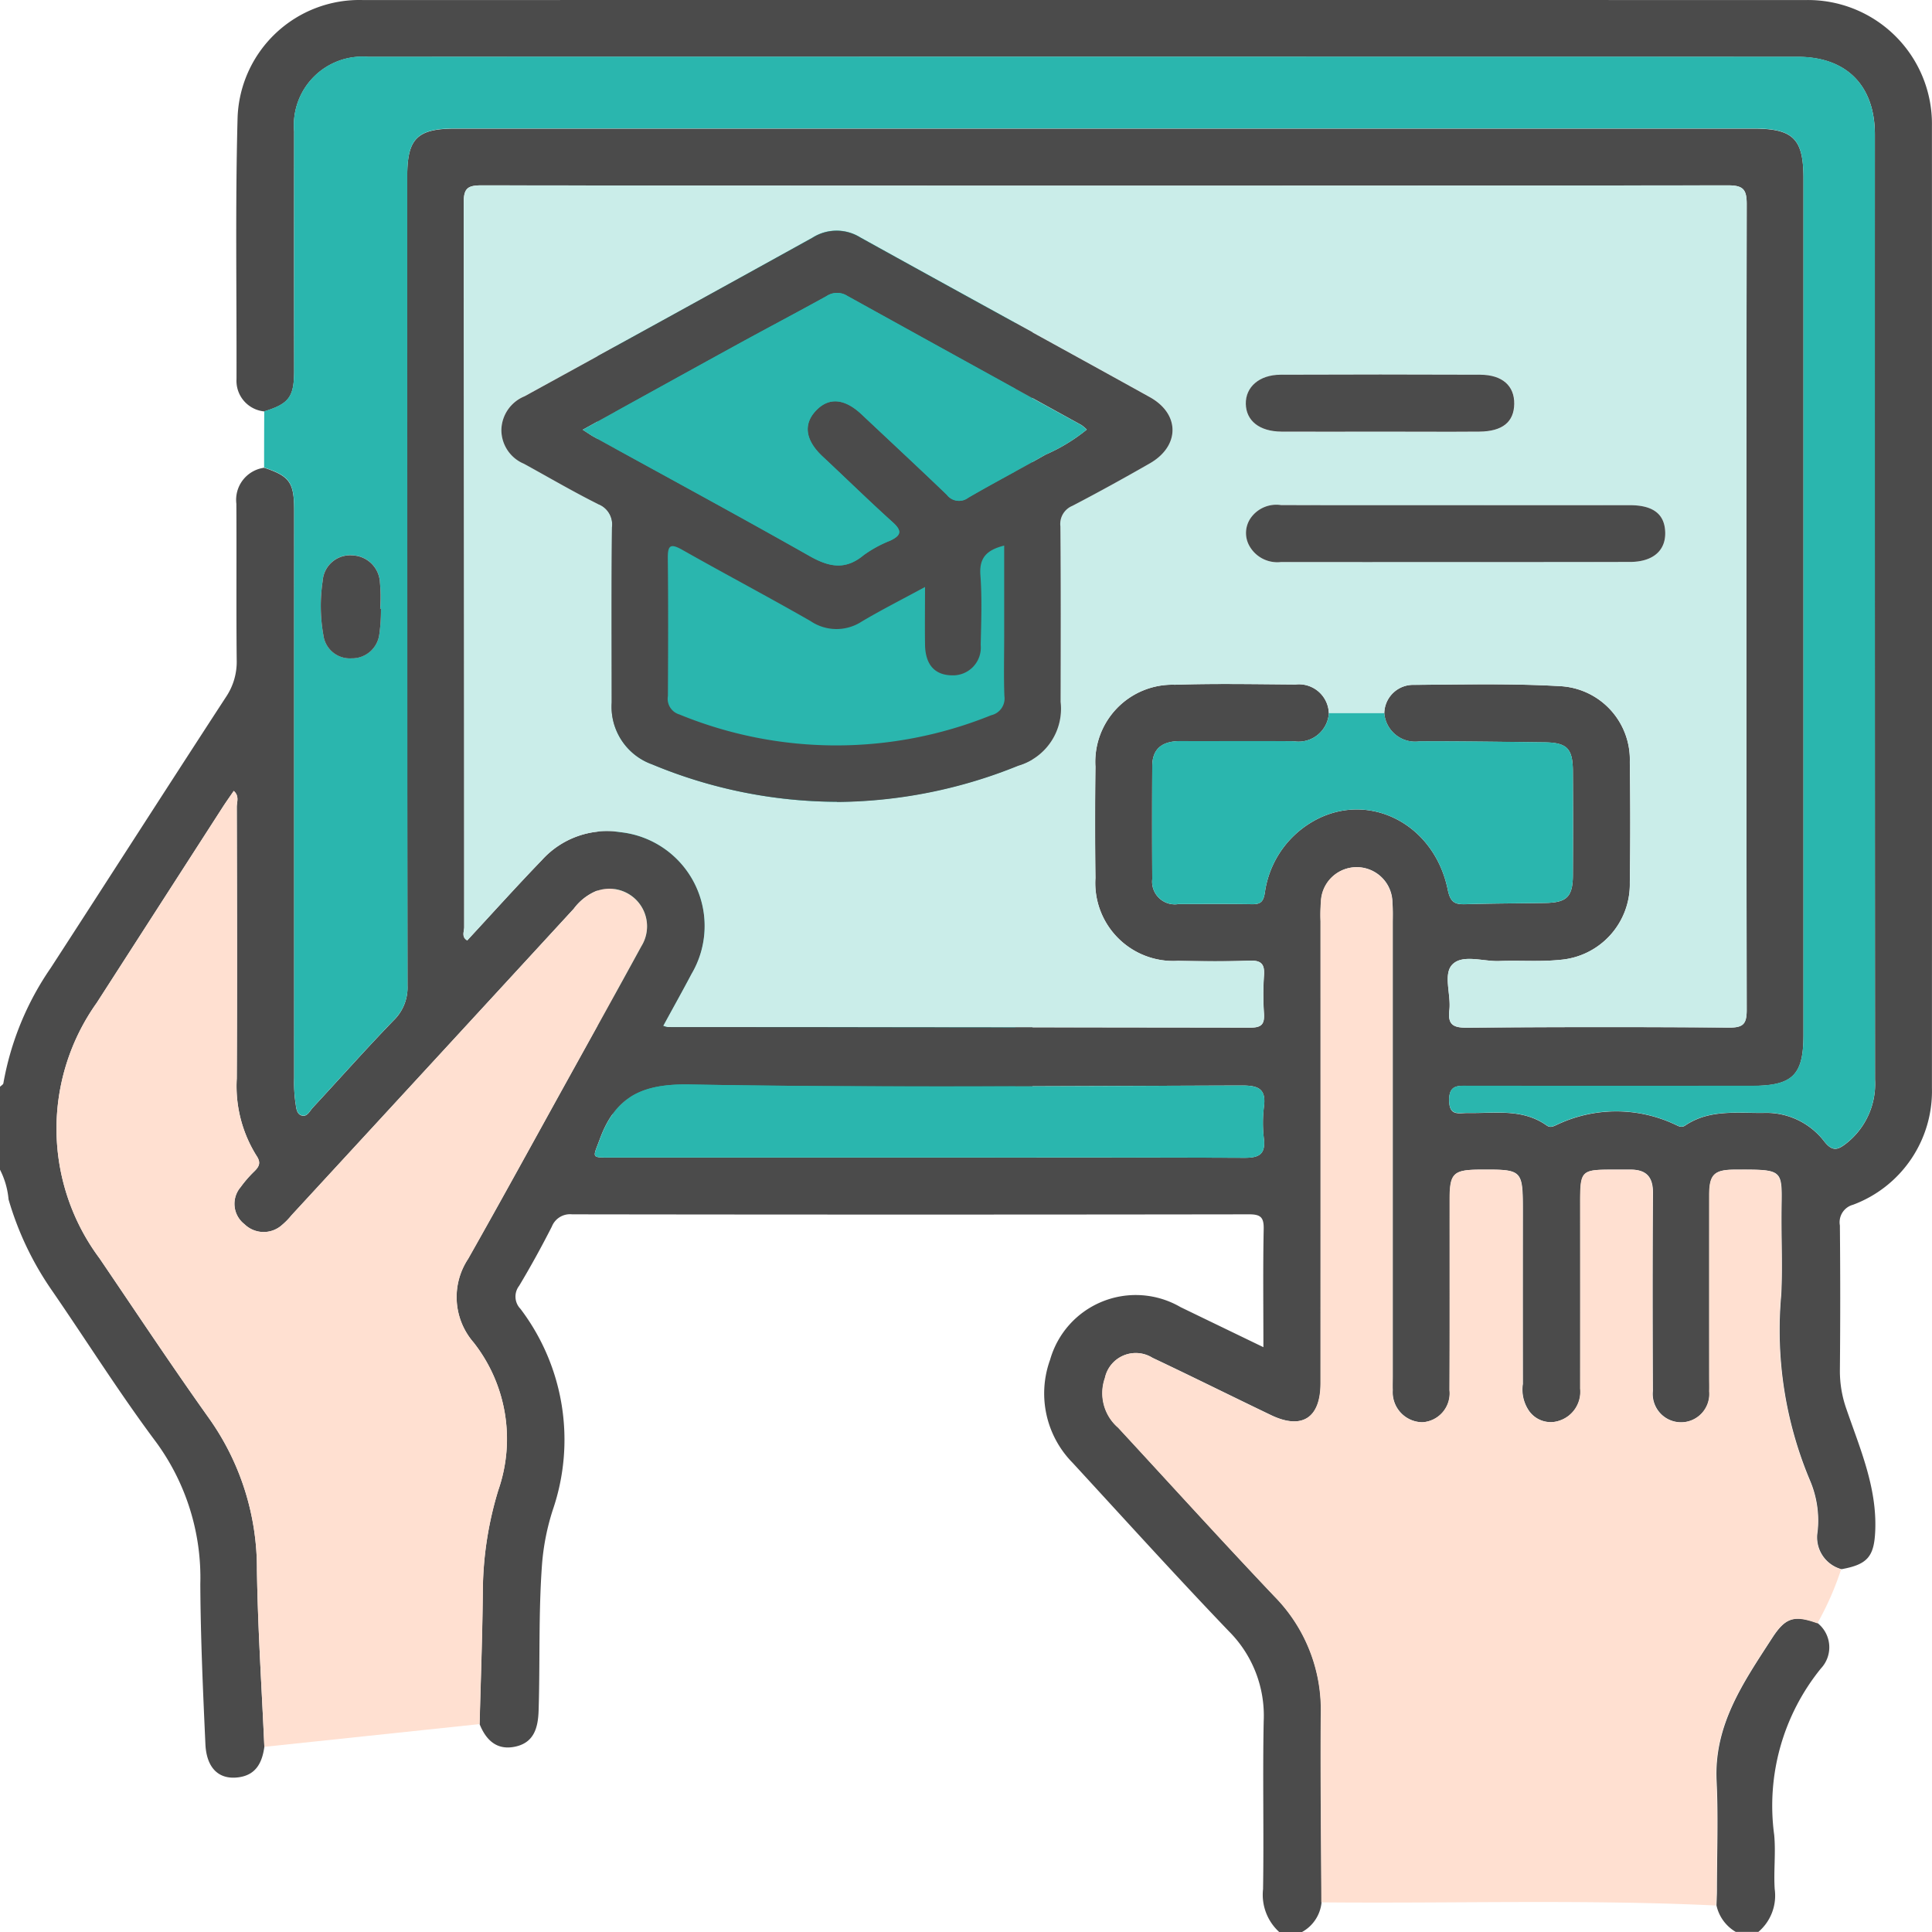
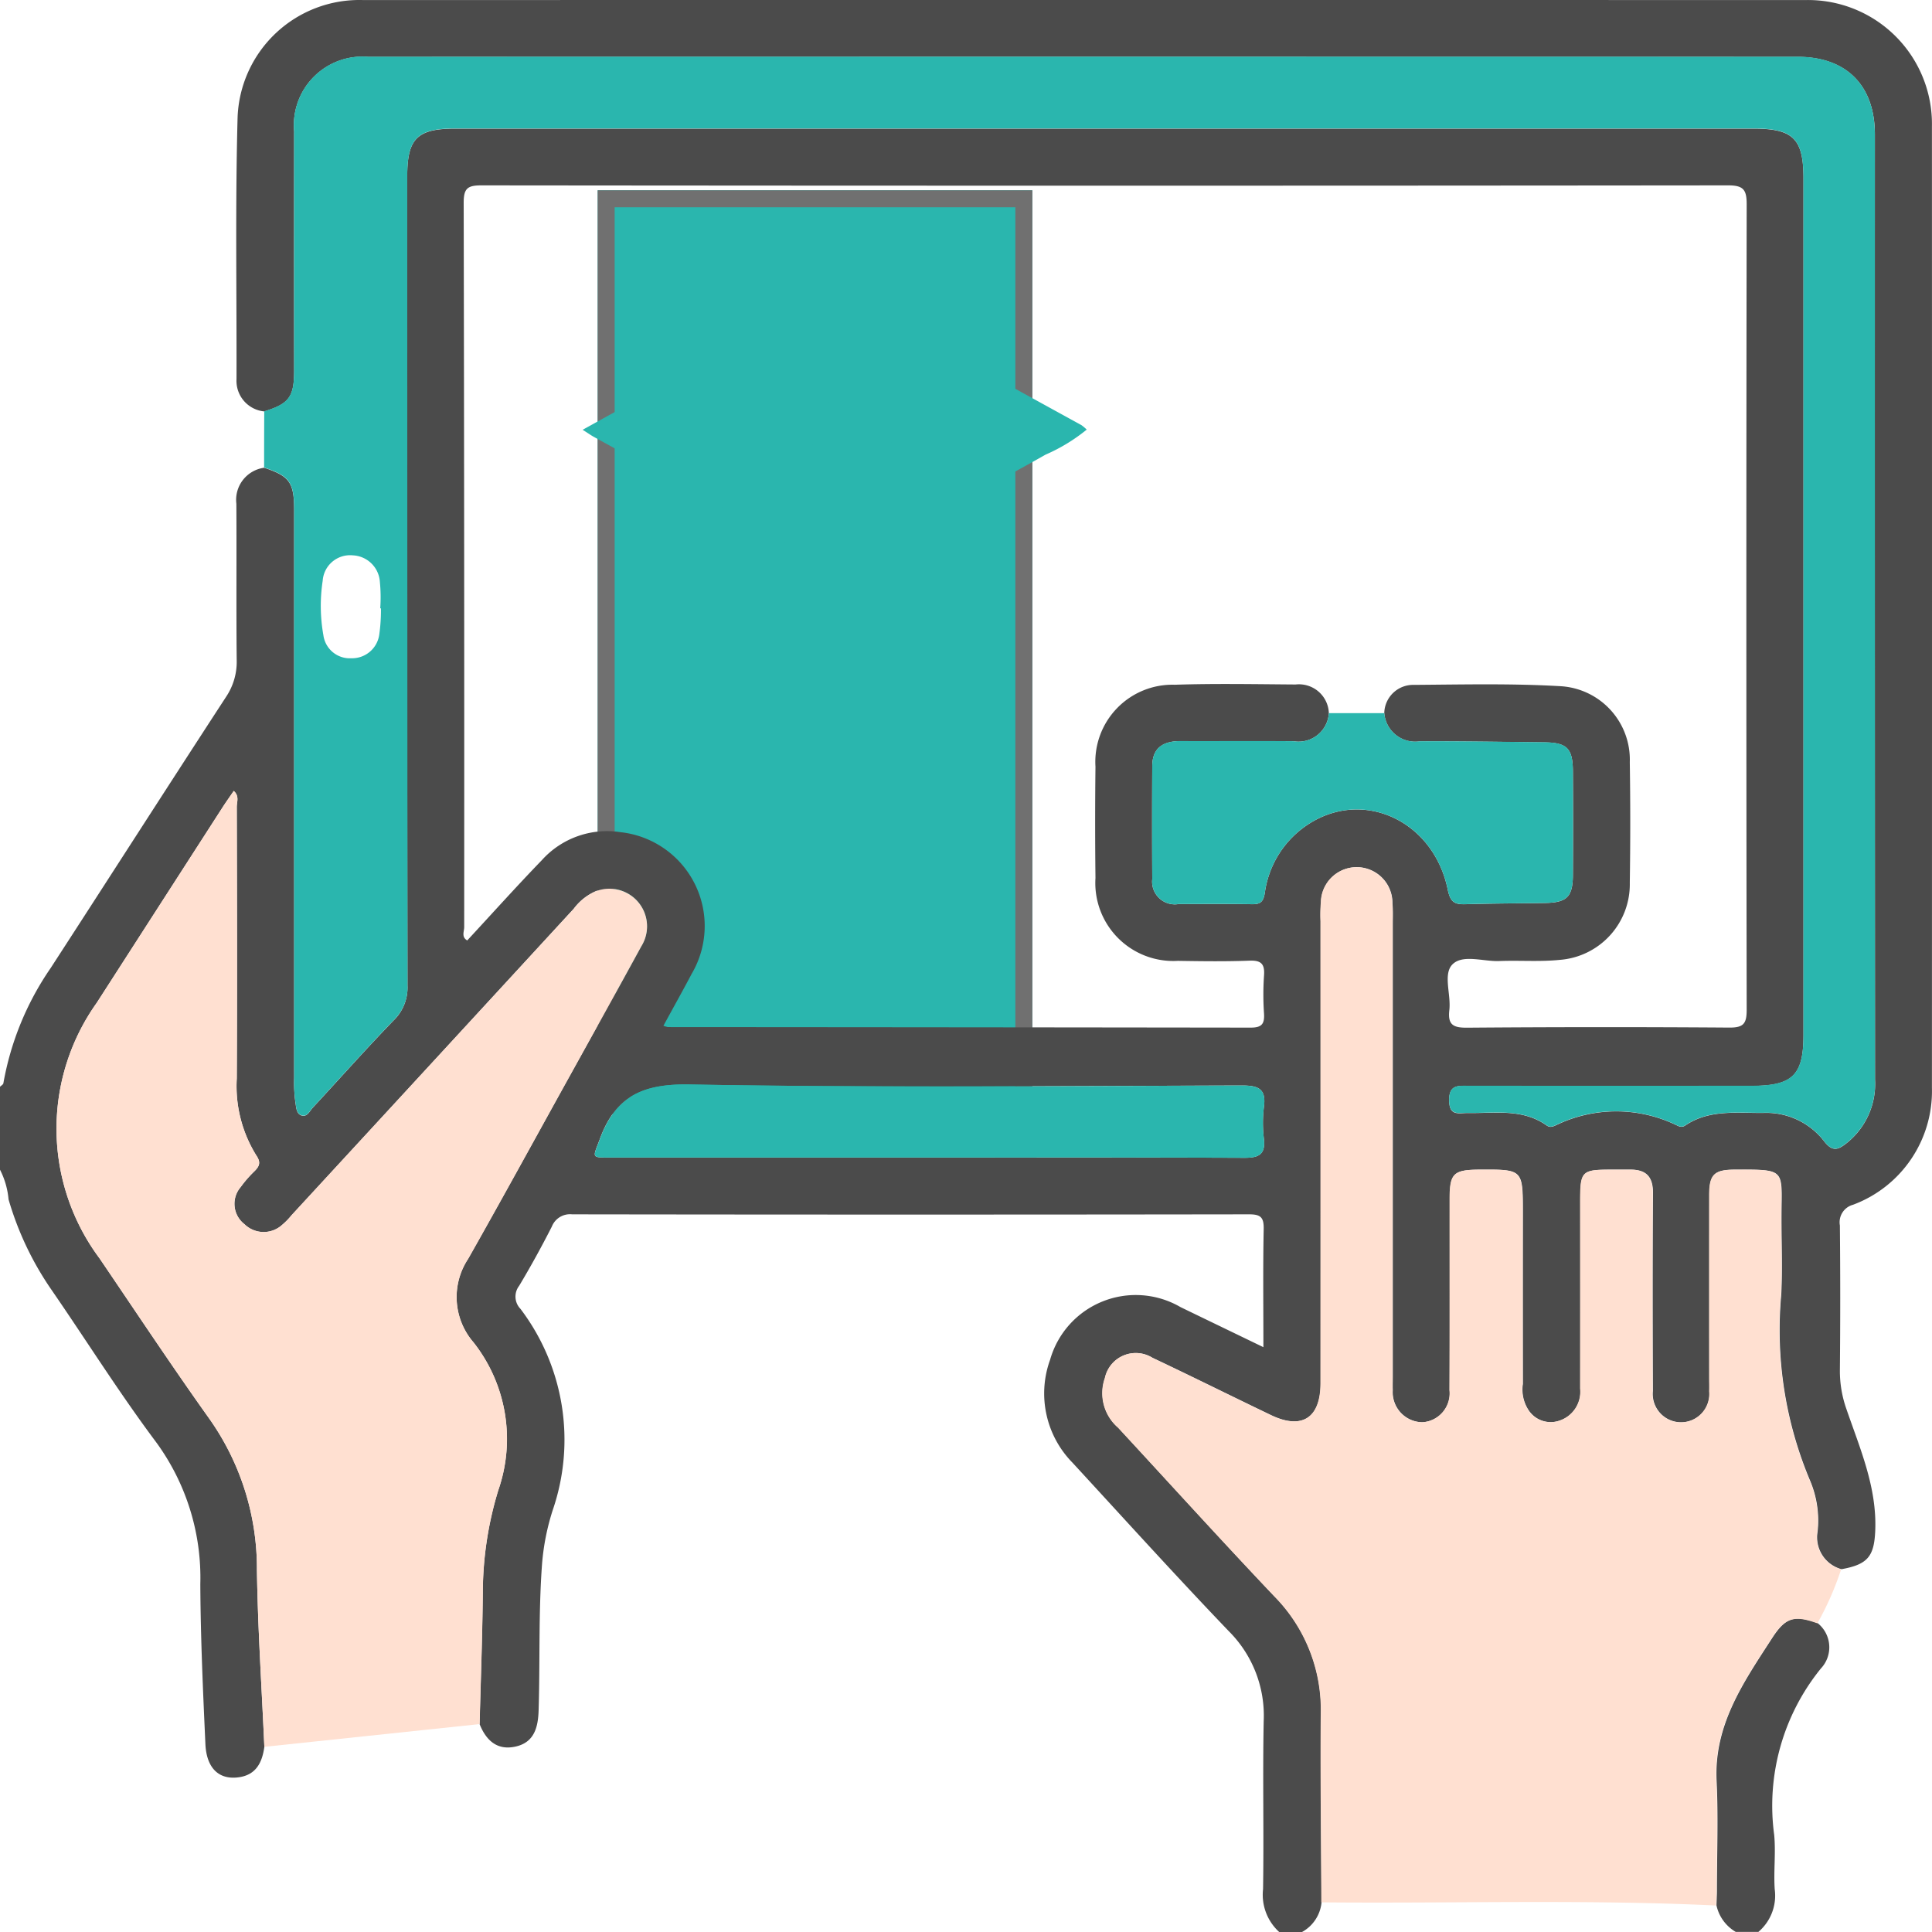
<svg xmlns="http://www.w3.org/2000/svg" width="113.782" height="113.783" viewBox="0 0 113.782 113.783">
  <g id="icon-education" transform="translate(-0.023 -0.229)">
    <g id="Rectangle_104" data-name="Rectangle 104" transform="translate(35.222 11.436)" fill="#2ab6ae" stroke="#707070" stroke-width="1">
      <rect width="25.599" height="54.398" stroke="none" />
      <rect x="0.5" y="0.5" width="24.599" height="53.398" fill="none" />
    </g>
    <path id="Path_1130" data-name="Path 1130" d="M.084,69.716V64.827c.071-.071.192-.134.2-.214A17.232,17.232,0,0,1,3.071,57.83C6.521,52.511,9.939,47.172,13.4,41.86a3.7,3.7,0,0,0,.624-2.17c-.032-3.068,0-6.136-.02-9.2a1.908,1.908,0,0,1,1.636-2.12c1.5.5,1.767.866,1.767,2.507q0,16.72,0,33.44a8.479,8.479,0,0,0,.075,1.437c.046.266.046.659.352.762.342.115.492-.265.678-.465,1.587-1.708,3.132-3.456,4.754-5.131a2.689,2.689,0,0,0,.816-2.053q-.033-23.83-.015-47.66c0-2.229.588-2.809,2.838-2.809h76.433c2.362,0,2.959.594,2.959,2.946q0,25.218,0,50.437c0,2.366-.639,2.994-3.053,2.994q-8.332,0-16.664,0c-.609,0-1.162-.091-1.151.86s.576.729,1.113.738c1.575.026,3.2-.277,4.624.729.223.158.394.062.607-.035a8.134,8.134,0,0,1,6.947-.023c.2.088.375.225.611.065,1.426-.965,3.048-.721,4.628-.743a4.308,4.308,0,0,1,3.577,1.7c.477.6.8.468,1.255.118a4.447,4.447,0,0,0,1.719-3.781q-.016-27.83-.008-55.659c0-2.88-1.669-4.571-4.544-4.572q-42.1-.008-84.209,0a4.036,4.036,0,0,0-4.342,4.382q-.009,7.054,0,14.109c0,1.541-.3,1.942-1.758,2.39a1.809,1.809,0,0,1-1.636-1.905c.014-5.108-.075-10.219.061-15.324A7.177,7.177,0,0,1,21.466.826q42.48-.006,84.959,0a7.3,7.3,0,0,1,7.437,7.43q.008,28.32,0,56.64a7.142,7.142,0,0,1-4.649,6.88,1.066,1.066,0,0,0-.772,1.217q.04,4.275,0,8.551a6.734,6.734,0,0,0,.388,2.272c.8,2.328,1.8,4.606,1.694,7.156-.063,1.512-.445,1.99-1.988,2.266a1.946,1.946,0,0,1-1.407-2.207,6.014,6.014,0,0,0-.457-3.045,22.827,22.827,0,0,1-1.681-10.932c.075-1.551.007-3.11.014-4.665.011-2.718.288-2.693-2.748-2.683-1.22,0-1.5.289-1.5,1.5q-.007,5.388,0,10.775c0,.259.007.519,0,.778a1.672,1.672,0,1,1-3.328-.016c-.014-3.888-.021-7.776.006-11.664.007-.946-.394-1.372-1.309-1.373H95.01c-1.786,0-1.856.075-1.856,1.9q0,5.5,0,11a1.792,1.792,0,0,1-1.244,1.889,1.563,1.563,0,0,1-1.774-.583,2.212,2.212,0,0,1-.364-1.584q-.008-5.054,0-10.108c0-2.526,0-2.526-2.5-2.515-1.6.007-1.805.209-1.806,1.769,0,3.74.008,7.48-.008,11.219a1.708,1.708,0,0,1-1.6,1.89,1.768,1.768,0,0,1-1.747-1.892c-.012-.259,0-.518,0-.778q0-13.33,0-26.66c0-.407.018-.817-.02-1.221a2.1,2.1,0,1,0-4.206-.072,9.027,9.027,0,0,0-.022,1.11q0,13.608,0,27.215c0,2.05-1.1,2.754-2.926,1.876-2.328-1.117-4.64-2.268-6.974-3.372a1.856,1.856,0,0,0-2.8,1.188,2.686,2.686,0,0,0,.779,2.925c3.066,3.317,6.1,6.665,9.208,9.941a9.5,9.5,0,0,1,2.73,6.913c-.03,3.7.02,7.4.035,11.1a2.235,2.235,0,0,1-1.148,1.748H75.419a2.967,2.967,0,0,1-.949-2.527c.053-3.293-.028-6.589.037-9.882A7.022,7.022,0,0,0,72.463,96.9c-3.123-3.259-6.152-6.608-9.211-9.929a5.82,5.82,0,0,1-1.324-6.068,5.244,5.244,0,0,1,7.681-3.1c1.6.776,3.2,1.547,4.881,2.36,0-2.449-.029-4.707.017-6.964.014-.695-.191-.861-.867-.86q-19.931.029-39.862,0a1.153,1.153,0,0,0-1.195.723c-.6,1.181-1.242,2.347-1.923,3.485a1.037,1.037,0,0,0,.074,1.357,12.756,12.756,0,0,1,1.9,11.86,13.955,13.955,0,0,0-.624,3.132c-.217,2.884-.116,5.772-.205,8.657-.031.988-.25,1.887-1.361,2.132-1.088.241-1.734-.37-2.117-1.328.066-2.59.164-5.18.189-7.77a20.755,20.755,0,0,1,.911-6,9.191,9.191,0,0,0-1.457-8.707,4.074,4.074,0,0,1-.316-4.924c1.982-3.5,3.913-7.033,5.862-10.553,1.449-2.616,2.9-5.229,4.334-7.855a2.215,2.215,0,0,0-2.695-3.233,3.207,3.207,0,0,0-1.283,1.027Q25.567,63.377,17.248,72.4a4.061,4.061,0,0,1-.541.555,1.617,1.617,0,0,1-2.224-.034,1.514,1.514,0,0,1-.225-2.186,6.95,6.95,0,0,1,.8-.922c.3-.294.405-.524.127-.933a7.726,7.726,0,0,1-1.156-4.539c.028-5.331.014-10.663,0-15.994,0-.293.164-.641-.178-.943-.222.326-.435.622-.633.928q-3.722,5.777-7.44,11.557a12.776,12.776,0,0,0,.166,15.04c2.139,3.149,4.243,6.324,6.452,9.425a15.268,15.268,0,0,1,2.82,8.924c.052,3.476.283,6.949.437,10.424-.127.907-.476,1.645-1.5,1.79-1.162.166-1.906-.52-1.972-1.953-.143-3.137-.284-6.277-.3-9.417a13.516,13.516,0,0,0-2.607-8.371c-2.162-2.891-4.086-5.959-6.136-8.935a18.342,18.342,0,0,1-2.55-5.355,4.761,4.761,0,0,0-.5-1.743M81.608,42.823a1.7,1.7,0,0,1,1.746-1.665c2.886-.021,5.78-.091,8.658.079a4.331,4.331,0,0,1,4.056,4.469q.054,3.554,0,7.109a4.463,4.463,0,0,1-4.138,4.539c-1.173.119-2.368.021-3.551.068-.947.037-2.162-.417-2.766.209-.55.571-.065,1.77-.173,2.681-.1.856.22,1.042,1.041,1.035q7.72-.062,15.441-.006c.85.007,1.031-.235,1.03-1.053q-.038-23.718,0-47.435c0-.857-.192-1.113-1.09-1.113q-36.715.037-73.429,0c-.823,0-1.043.186-1.041,1.028q.043,21.329.03,42.658c0,.252-.177.583.179.782,1.468-1.584,2.9-3.181,4.394-4.727a5.161,5.161,0,0,1,4.622-1.649,5.557,5.557,0,0,1,4.2,8.347c-.536,1.017-1.1,2.02-1.663,3.058a1.954,1.954,0,0,0,.266.074q17.162.01,34.325.032c.664,0,.818-.232.781-.835a16.336,16.336,0,0,1,0-2.22c.05-.667-.139-.916-.848-.889-1.405.054-2.814.034-4.221.012A4.594,4.594,0,0,1,64.6,52.531q-.038-3.277,0-6.554a4.544,4.544,0,0,1,4.677-4.827c2.367-.078,4.739-.031,7.109-.015a1.762,1.762,0,0,1,1.959,1.686,1.789,1.789,0,0,1-2.081,1.657c-2.219-.02-4.439,0-6.659-.008-1,0-1.655.381-1.661,1.469q-.019,3.329,0,6.659a1.337,1.337,0,0,0,1.54,1.47c1.443-.005,2.886-.015,4.328.008.493.008.673-.129.761-.661a5.75,5.75,0,0,1,2.505-4.01c3.247-2.172,7.43-.275,8.269,3.814.154.749.413.877,1.053.857,1.552-.047,3.105-.049,4.658-.073,1.3-.02,1.651-.353,1.659-1.638q.019-3.052,0-6.1c-.006-1.368-.341-1.707-1.692-1.722-2.441-.028-4.881-.064-7.322-.059a1.826,1.826,0,0,1-2.094-1.658M54.615,68.995c6.253,0,12.506-.012,18.758.015.84,0,1.249-.191,1.146-1.112a7.729,7.729,0,0,1,0-1.883c.148-1.081-.34-1.266-1.309-1.263-10.841.03-21.683.132-32.52-.061-2.721-.048-4.338.664-5.271,3.19-.427,1.157-.562,1.113.657,1.113q9.268,0,18.536,0" transform="translate(-0.061 -0.594)" fill="#4b4b4b" />
    <path id="Path_1133" data-name="Path 1133" d="M346.417,322.084a1.819,1.819,0,0,1,.182,2.664,12.828,12.828,0,0,0-2.75,9.8c.1,1.059-.039,2.14.031,3.2a2.8,2.8,0,0,1-.962,2.513h-1.333a2.4,2.4,0,0,1-1.135-1.56c.009-.3.026-.591.026-.887,0-2.148.086-4.3-.018-6.443-.161-3.316,1.6-5.832,3.268-8.41.787-1.219,1.305-1.386,2.691-.884" transform="translate(-239.338 -226.256)" fill="#4b4b4b" />
-     <path id="Path_1135" data-name="Path 1135" d="M142.948,68.654a1.762,1.762,0,0,0-1.959-1.686c-2.37-.016-4.742-.064-7.109.015A4.544,4.544,0,0,0,129.2,71.81q-.044,3.277,0,6.554a4.594,4.594,0,0,0,4.856,4.879c1.407.021,2.816.042,4.221-.012.709-.027.9.222.848.889a16.337,16.337,0,0,0,0,2.22c.037.6-.117.836-.78.835q-17.163-.037-34.325-.032a1.953,1.953,0,0,1-.266-.074c.565-1.038,1.127-2.041,1.663-3.058a5.556,5.556,0,0,0-4.2-8.347A5.161,5.161,0,0,0,96.6,77.312c-1.489,1.546-2.926,3.142-4.394,4.727-.355-.2-.178-.53-.179-.782Q92.011,59.927,92,38.6c0-.842.218-1.029,1.041-1.028q36.715.038,73.429,0c.9,0,1.091.256,1.09,1.113q-.038,23.718,0,47.435c0,.819-.18,1.06-1.03,1.053q-7.72-.06-15.441.006c-.821.007-1.143-.179-1.041-1.035.109-.911-.377-2.11.174-2.681.6-.626,1.819-.172,2.766-.209,1.183-.047,2.377.052,3.55-.068a4.463,4.463,0,0,0,4.138-4.539q.048-3.554,0-7.109a4.332,4.332,0,0,0-4.056-4.47c-2.878-.17-5.771-.1-8.658-.079a1.7,1.7,0,0,0-1.746,1.665h-3.265m-28.963,5.225a28.851,28.851,0,0,0,10.677-2.14,3.494,3.494,0,0,0,2.488-3.759c.006-3.443.017-6.886-.013-10.329a1.155,1.155,0,0,1,.7-1.212c1.538-.8,3.055-1.638,4.559-2.5,1.786-1.019,1.8-2.914,0-3.908-5.676-3.145-11.374-6.251-17.049-9.4a2.643,2.643,0,0,0-2.809.017q-8.464,4.7-16.958,9.336a2.186,2.186,0,0,0-1.366,1.974,2.159,2.159,0,0,0,1.33,2c1.455.8,2.888,1.639,4.372,2.379a1.278,1.278,0,0,1,.812,1.358c-.035,3.443-.016,6.886-.016,10.33A3.6,3.6,0,0,0,103.1,71.67a28.485,28.485,0,0,0,10.888,2.209m36.478-17.47c-3.444,0-6.888.007-10.332-.006a1.845,1.845,0,0,0-1.753.718,1.547,1.547,0,0,0-.113,1.677,1.884,1.884,0,0,0,1.855.96q10.276-.009,20.552-.006c1.353,0,2.116-.656,2.087-1.742-.029-1.066-.7-1.6-2.075-1.6q-5.11-.008-10.22,0m-4.533-4.334c1.962,0,3.924.012,5.886,0,1.366-.011,2.039-.565,2.055-1.633s-.7-1.711-2-1.717q-5.885-.025-11.771,0c-1.239.005-2.056.727-2.038,1.715s.8,1.625,2.093,1.635c1.925.015,3.85,0,5.774,0" transform="translate(-64.666 -26.427)" fill="#caede9" />
    <path id="Path_1136" data-name="Path 1136" d="M254.785,233.925c-7.755-.371-15.515-.114-23.273-.188-.015-3.7-.065-7.4-.035-11.1a9.5,9.5,0,0,0-2.73-6.913c-3.109-3.276-6.142-6.624-9.208-9.94a2.687,2.687,0,0,1-.779-2.925,1.856,1.856,0,0,1,2.8-1.188c2.334,1.1,4.646,2.255,6.974,3.372,1.829.878,2.925.174,2.926-1.876q.005-13.608,0-27.215a8.959,8.959,0,0,1,.022-1.109,2.1,2.1,0,1,1,4.206.072c.038.4.02.814.02,1.221q0,13.33,0,26.66c0,.259-.009.519,0,.777a1.768,1.768,0,0,0,1.747,1.892,1.708,1.708,0,0,0,1.6-1.89c.015-3.74.006-7.48.008-11.219,0-1.56.21-1.762,1.806-1.769,2.5-.01,2.5-.01,2.5,2.516q0,5.054,0,10.109a2.213,2.213,0,0,0,.364,1.584,1.564,1.564,0,0,0,1.774.582,1.792,1.792,0,0,0,1.244-1.889q.006-5.5,0-11c0-1.829.071-1.9,1.856-1.9h1.111c.915,0,1.315.428,1.309,1.374-.027,3.888-.02,7.776-.006,11.664a1.672,1.672,0,1,0,3.328.016c.009-.259,0-.519,0-.778q0-5.387,0-10.775c0-1.209.285-1.494,1.5-1.5,3.035-.01,2.758-.034,2.747,2.683-.006,1.555.061,3.113-.014,4.665a22.828,22.828,0,0,0,1.681,10.932,6.011,6.011,0,0,1,.457,3.045,1.946,1.946,0,0,0,1.407,2.207,17.844,17.844,0,0,1-1.4,3.184c-1.386-.5-1.9-.335-2.691.884-1.665,2.578-3.43,5.094-3.268,8.409.1,2.143.021,4.3.018,6.444,0,.3-.017.591-.026.886" transform="translate(-153.672 -121.473)" fill="#ffe0d1" />
    <path id="Path_1137" data-name="Path 1137" d="M52.454,36.262q0-1.661.008-3.322c1.455-.447,1.757-.849,1.759-2.389q.005-7.055,0-14.109a4.036,4.036,0,0,1,4.342-4.382q42.1-.009,84.209,0c2.875,0,4.543,1.692,4.544,4.572q0,27.829.008,55.658a4.446,4.446,0,0,1-1.718,3.781c-.453.349-.778.486-1.256-.118a4.307,4.307,0,0,0-3.577-1.7c-1.581.023-3.2-.222-4.628.743-.236.16-.412.023-.611-.065a8.133,8.133,0,0,0-6.947.022c-.213.1-.384.193-.607.035-1.42-1.005-3.05-.7-4.624-.729-.536-.009-1.1.2-1.113-.738s.543-.86,1.151-.86q8.332.007,16.664,0c2.414,0,3.053-.628,3.053-2.994q0-25.219,0-50.437c0-2.352-.6-2.946-2.959-2.946H63.723c-2.25,0-2.838.579-2.838,2.808q0,23.83.015,47.66a2.69,2.69,0,0,1-.817,2.053c-1.621,1.675-3.166,3.423-4.753,5.131-.187.2-.336.58-.678.465-.306-.1-.306-.5-.352-.762a8.419,8.419,0,0,1-.075-1.437q-.005-16.72,0-33.44c0-1.641-.264-2.009-1.767-2.507m6.882,8.293h-.047A9.163,9.163,0,0,0,59.273,43a1.672,1.672,0,0,0-1.6-1.575,1.617,1.617,0,0,0-1.769,1.5,9.8,9.8,0,0,0,.041,3.2,1.569,1.569,0,0,0,1.65,1.361A1.616,1.616,0,0,0,59.235,46.1a10.363,10.363,0,0,0,.1-1.545" transform="translate(-36.877 -8.49)" fill="#2ab6ae" />
    <path id="Path_1138" data-name="Path 1138" d="M36.209,212.618l-12.681,1.339c-.153-3.475-.385-6.948-.437-10.424a15.269,15.269,0,0,0-2.82-8.924c-2.208-3.1-4.312-6.275-6.452-9.425a12.775,12.775,0,0,1-.166-15.04q3.72-5.778,7.44-11.557c.2-.306.41-.6.632-.928.342.3.177.65.178.943.013,5.332.027,10.663,0,15.994a7.723,7.723,0,0,0,1.157,4.539c.278.41.174.64-.127.933a6.934,6.934,0,0,0-.8.922,1.513,1.513,0,0,0,.225,2.186,1.616,1.616,0,0,0,2.224.034,4.061,4.061,0,0,0,.541-.555q8.317-9.024,16.63-18.051a3.208,3.208,0,0,1,1.283-1.027,2.215,2.215,0,0,1,2.695,3.233c-1.432,2.625-2.886,5.238-4.334,7.854-1.949,3.52-3.881,7.051-5.862,10.553a4.074,4.074,0,0,0,.316,4.924,9.191,9.191,0,0,1,1.457,8.707,20.75,20.75,0,0,0-.911,6c-.024,2.59-.122,5.18-.189,7.77" transform="translate(-7.937 -110.851)" fill="#ffe0d1" />
    <path id="Path_1139" data-name="Path 1139" d="M238.945,142.233h3.265a1.826,1.826,0,0,0,2.094,1.658c2.441-.005,4.881.03,7.322.059,1.352.016,1.686.354,1.692,1.723q.013,3.052,0,6.1c-.008,1.285-.359,1.619-1.659,1.639-1.553.023-3.106.026-4.658.073-.64.019-.9-.108-1.053-.857-.839-4.089-5.022-5.986-8.269-3.814a5.75,5.75,0,0,0-2.505,4.01c-.088.532-.268.669-.761.661-1.442-.023-2.885-.013-4.328-.008a1.337,1.337,0,0,1-1.54-1.47q-.017-3.329,0-6.659c.006-1.088.658-1.473,1.662-1.469,2.219.009,4.439-.012,6.659.008a1.789,1.789,0,0,0,2.081-1.657" transform="translate(-160.662 -100.006)" fill="#2ab6ae" />
    <path id="Path_1140" data-name="Path 1140" d="M137.538,220.168q-9.268,0-18.536,0c-1.219,0-1.085.045-.657-1.113.933-2.526,2.55-3.238,5.271-3.19,10.837.193,21.68.091,32.52.061.969,0,1.456.181,1.309,1.263a7.729,7.729,0,0,0,0,1.883c.1.921-.307,1.116-1.146,1.112-6.253-.027-12.506-.015-18.758-.015" transform="translate(-82.983 -151.767)" fill="#2ab6ae" />
-     <path id="Path_1141" data-name="Path 1141" d="M119.275,80.2A28.485,28.485,0,0,1,108.386,78a3.6,3.6,0,0,1-2.381-3.638c0-3.443-.019-6.886.016-10.33a1.278,1.278,0,0,0-.812-1.358c-1.483-.74-2.917-1.582-4.372-2.38a2.159,2.159,0,0,1-1.33-2,2.187,2.187,0,0,1,1.366-1.975q8.486-4.655,16.958-9.336a2.644,2.644,0,0,1,2.809-.017c5.675,3.147,11.373,6.253,17.049,9.4,1.8.995,1.783,2.889,0,3.908-1.5.859-3.021,1.7-4.559,2.5a1.154,1.154,0,0,0-.7,1.211c.03,3.443.019,6.886.013,10.33a3.494,3.494,0,0,1-2.488,3.758,28.839,28.839,0,0,1-10.677,2.14M104.3,58.291c.336.214.483.32.64.406,4.242,2.337,8.5,4.641,12.717,7.028,1.142.647,2.108.849,3.188-.051a7.064,7.064,0,0,1,1.554-.85c.629-.3.743-.56.162-1.083-1.4-1.262-2.75-2.586-4.13-3.874-1.006-.939-1.159-1.887-.406-2.692s1.688-.742,2.709.219c1.671,1.573,3.353,3.134,5.008,4.724a.9.9,0,0,0,1.261.176c1.5-.874,3.045-1.677,4.554-2.539a10.4,10.4,0,0,0,2.427-1.476,2.451,2.451,0,0,0-.314-.265q-6.9-3.8-13.793-7.612a1.119,1.119,0,0,0-1.225.02c-1.714.949-3.448,1.862-5.165,2.8-3.009,1.651-6.011,3.314-9.186,5.066m20.148,9.266c-1.357.736-2.565,1.346-3.727,2.036a2.72,2.72,0,0,1-3.012-.035c-2.5-1.433-5.047-2.777-7.553-4.195-.7-.394-.857-.261-.849.509.03,2.7.019,5.4.006,8.1a.962.962,0,0,0,.675,1.088,24.309,24.309,0,0,0,18.362.047,1.011,1.011,0,0,0,.78-1.132c-.044-1.182-.012-2.366-.012-3.55V65.112c-1.047.263-1.479.73-1.4,1.75.1,1.361.047,2.735.017,4.1a1.636,1.636,0,0,1-1.679,1.792c-1.03-.009-1.586-.629-1.6-1.825-.015-1.059,0-2.117,0-3.376" transform="translate(-69.956 -32.752)" fill="#4b4b4b" />
-     <path id="Path_1142" data-name="Path 1142" d="M259.55,100.988q5.11,0,10.221,0c1.373,0,2.047.532,2.075,1.6.029,1.086-.734,1.741-2.087,1.742q-10.276.009-20.552.006a1.884,1.884,0,0,1-1.855-.96,1.546,1.546,0,0,1,.114-1.677,1.844,1.844,0,0,1,1.753-.718c3.444.013,6.888.006,10.332.006" transform="translate(-173.753 -71.006)" fill="#4b4b4b" />
-     <path id="Path_1143" data-name="Path 1143" d="M255,78.442c-1.925,0-3.85.011-5.774,0-1.292-.01-2.075-.64-2.093-1.635s.8-1.71,2.038-1.715q5.885-.024,11.771,0c1.3.006,2.015.654,2,1.717s-.689,1.622-2.055,1.633c-1.962.016-3.924,0-5.886,0" transform="translate(-173.74 -52.794)" fill="#4b4b4b" />
-     <path id="Path_1144" data-name="Path 1144" d="M67.234,114.077a10.365,10.365,0,0,1-.1,1.545,1.616,1.616,0,0,1-1.641,1.391,1.569,1.569,0,0,1-1.65-1.361,9.8,9.8,0,0,1-.041-3.2,1.617,1.617,0,0,1,1.769-1.5,1.672,1.672,0,0,1,1.6,1.575,9.162,9.162,0,0,1,.016,1.552h.047" transform="translate(-44.775 -78.012)" fill="#4b4b4b" />
    <path id="Path_1145" data-name="Path 1145" d="M115.63,66.955c3.175-1.752,6.177-3.415,9.186-5.066,1.718-.942,3.451-1.855,5.165-2.8a1.119,1.119,0,0,1,1.225-.02q6.887,3.823,13.793,7.612a2.455,2.455,0,0,1,.314.265,10.4,10.4,0,0,1-2.427,1.476c-1.509.862-3.052,1.665-4.554,2.539a.9.9,0,0,1-1.261-.176c-1.655-1.59-3.336-3.151-5.007-4.724-1.021-.961-1.944-1.036-2.709-.219s-.6,1.753.406,2.692c1.38,1.288,2.727,2.612,4.13,3.874.581.523.467.788-.162,1.083a7.077,7.077,0,0,0-1.554.85c-1.08.9-2.046.7-3.188.051-4.214-2.387-8.475-4.69-12.717-7.027-.157-.087-.3-.192-.64-.406" transform="translate(-81.29 -41.416)" fill="#2ab6ae" />
  </g>
</svg>